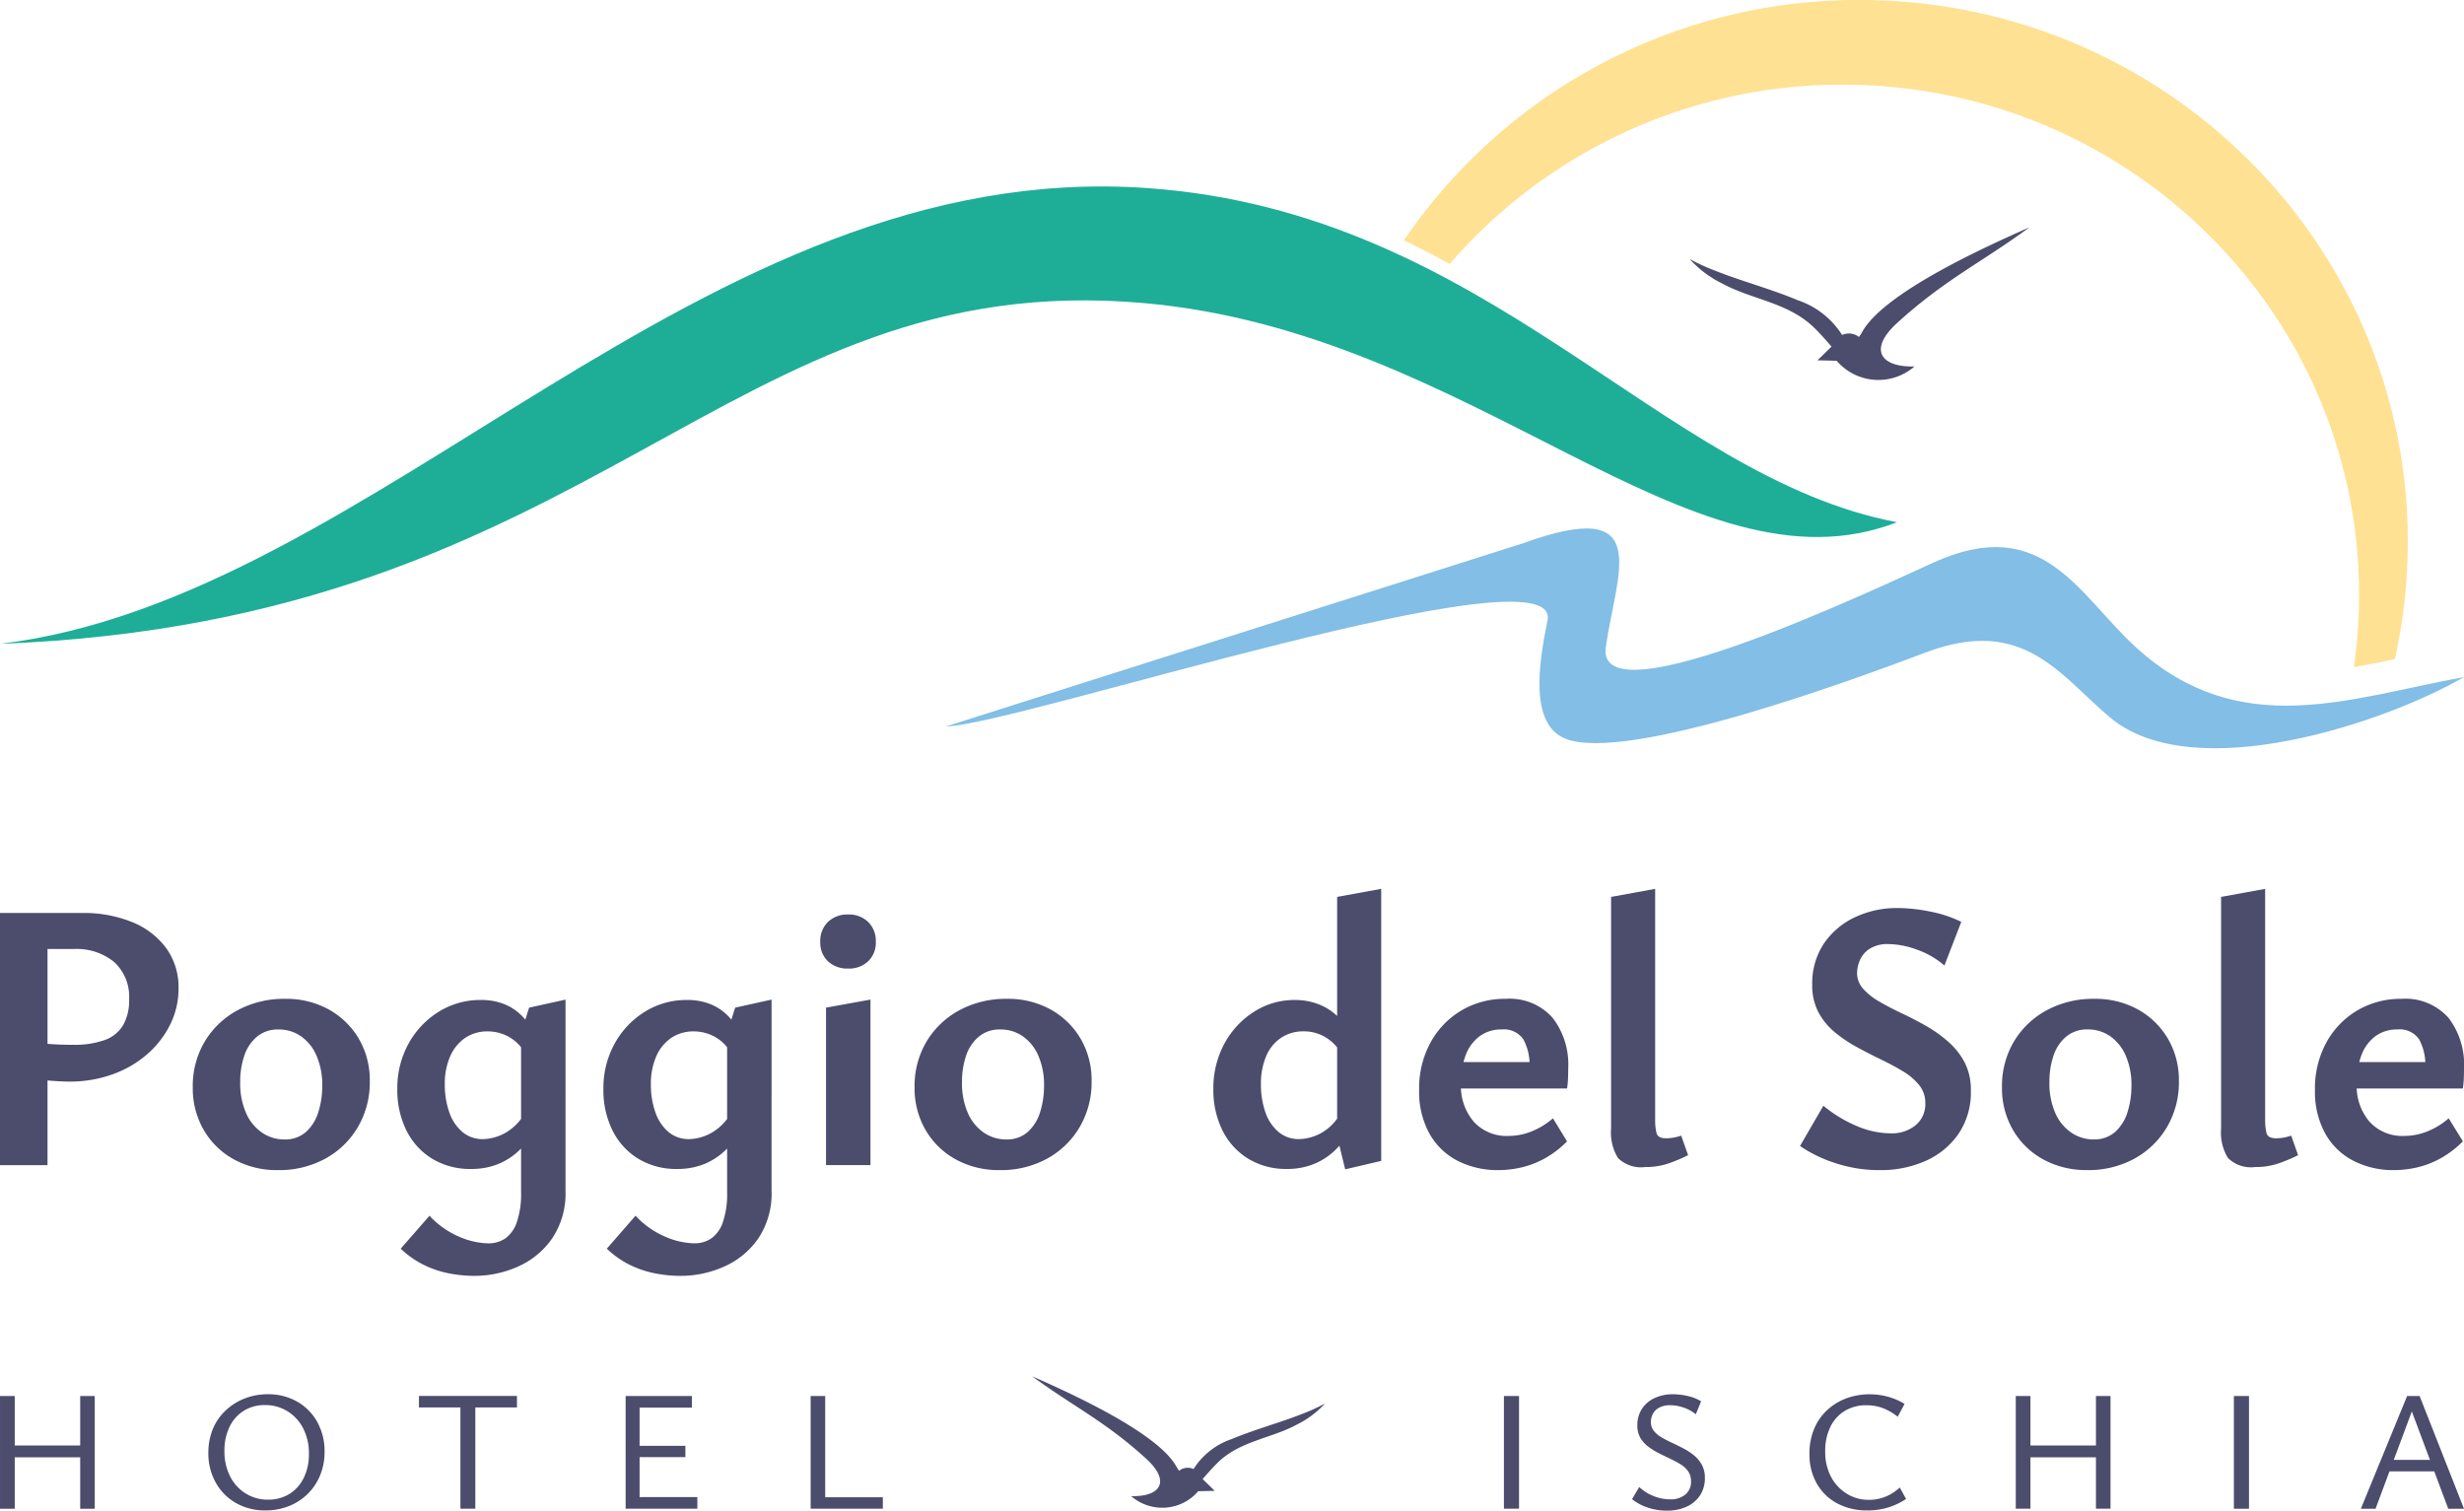
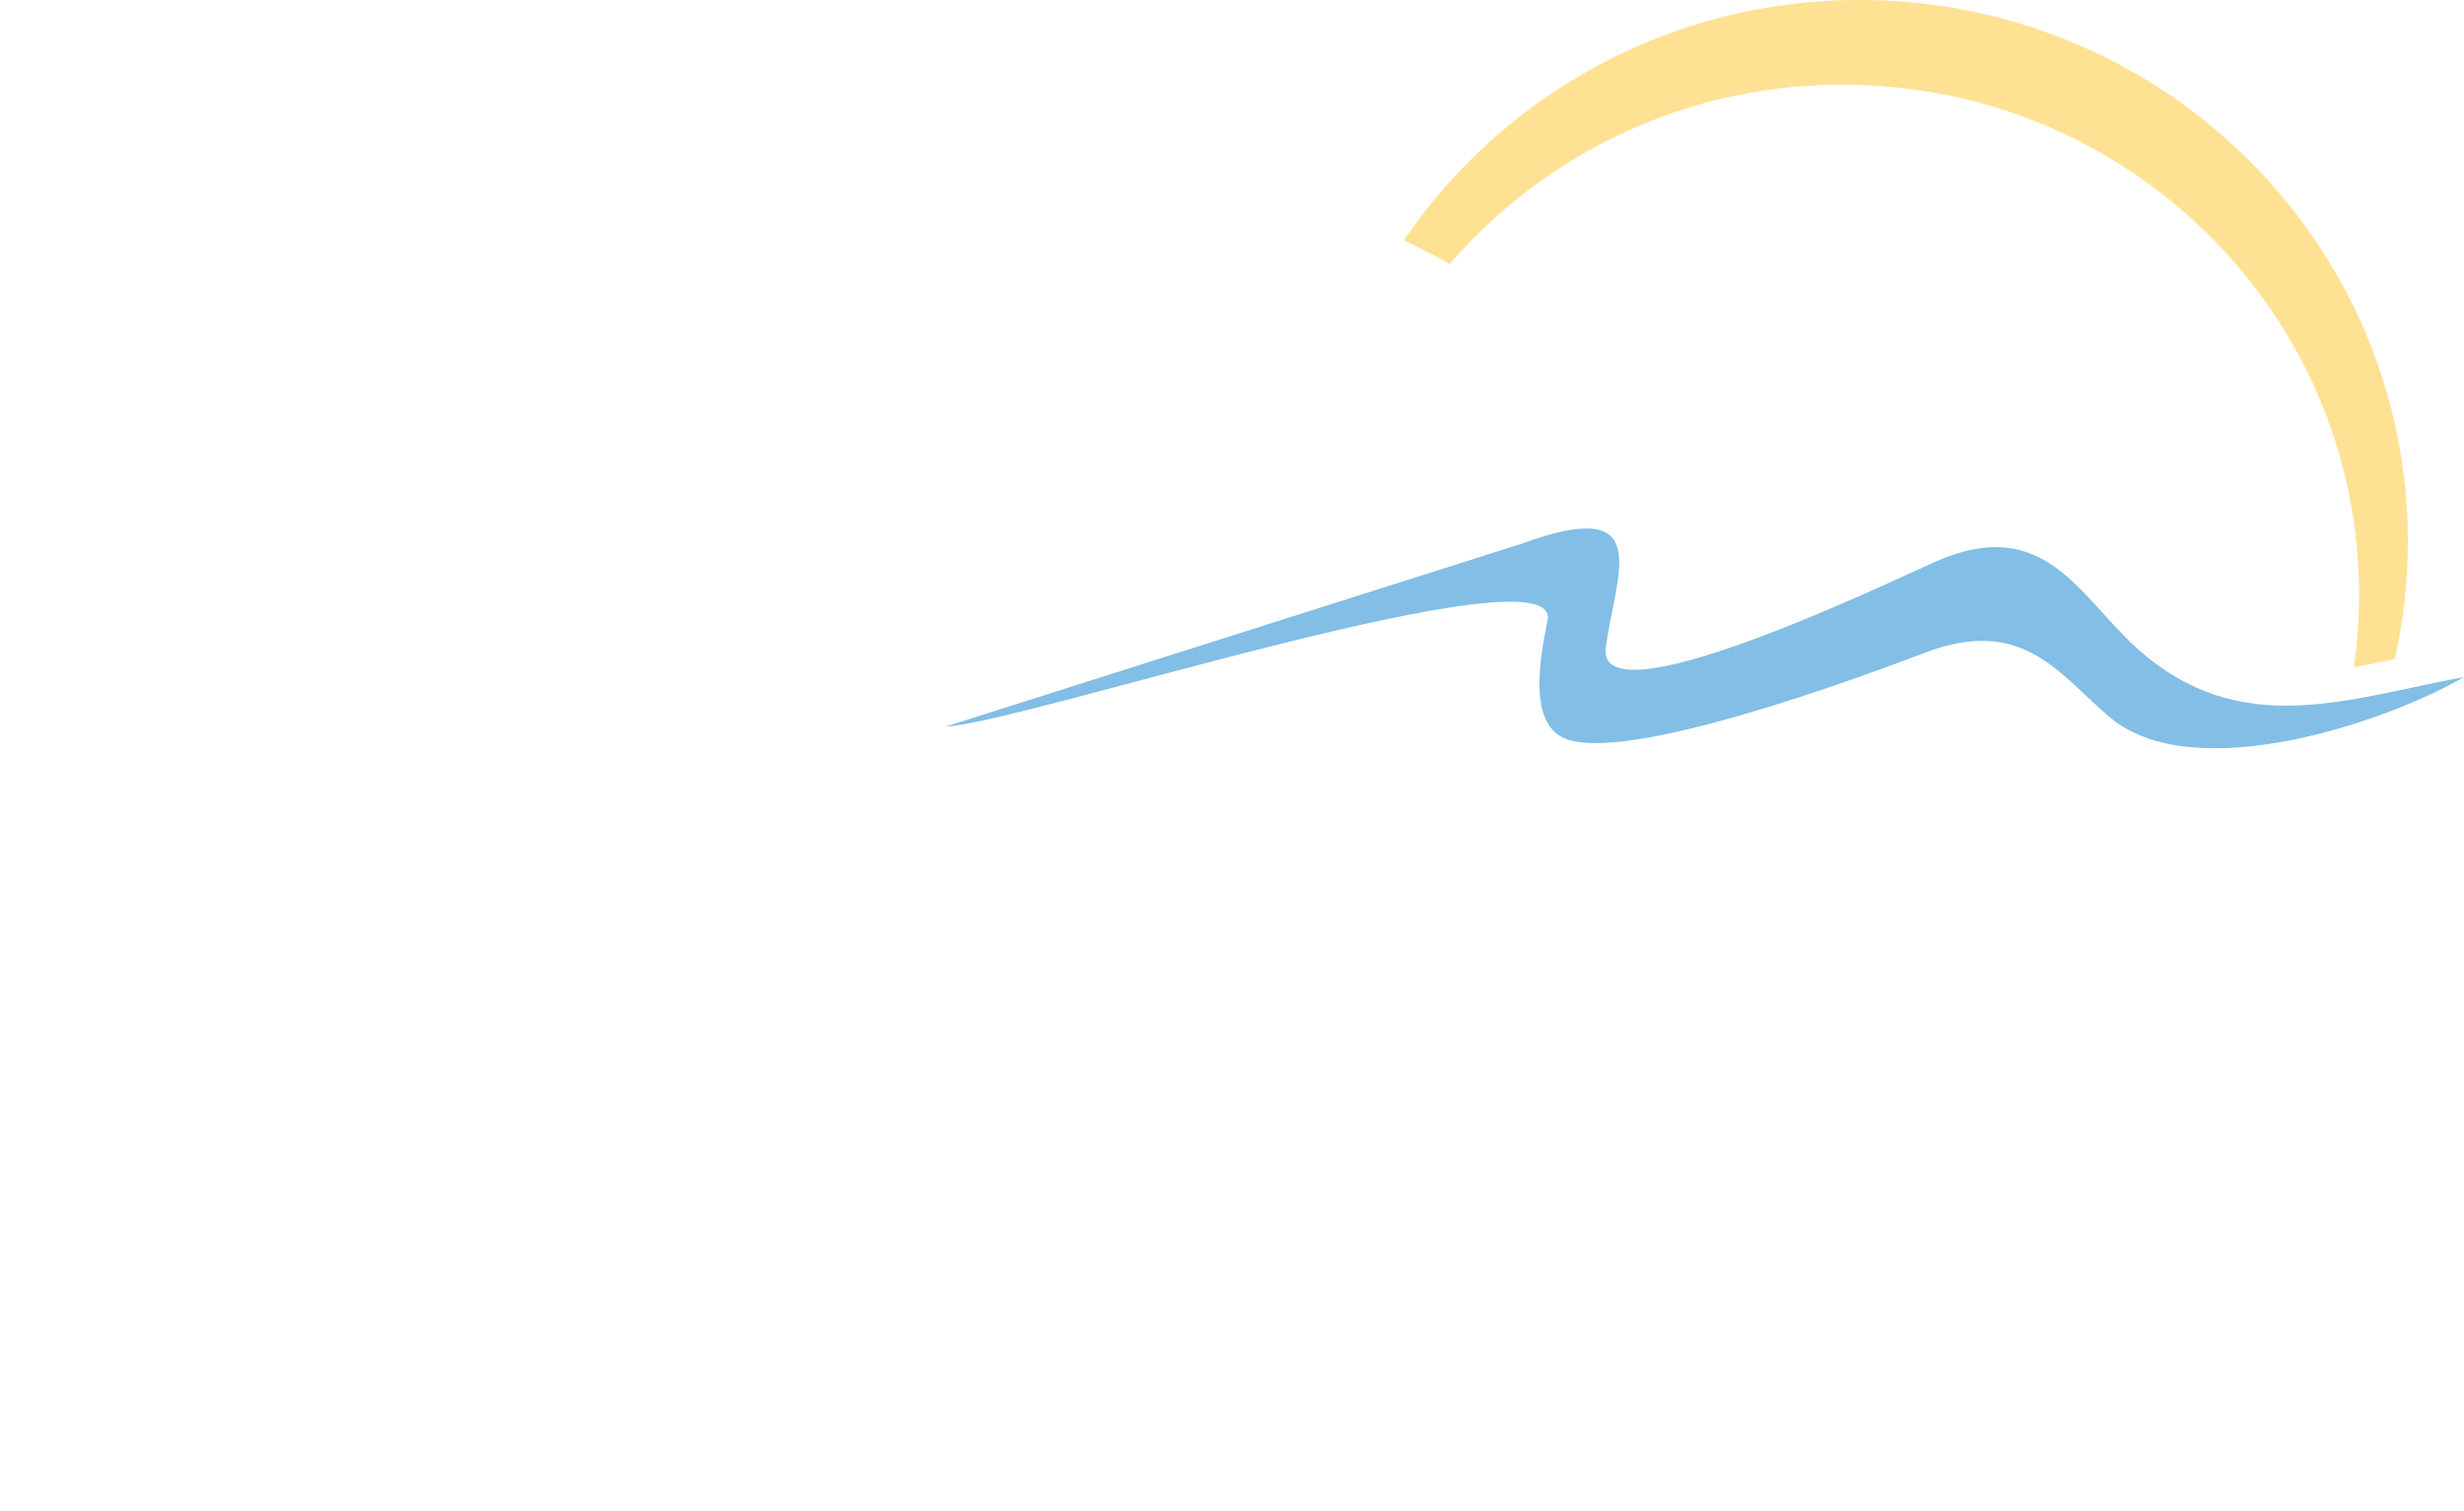
<svg xmlns="http://www.w3.org/2000/svg" width="212.055" height="130" viewBox="0 0 212.055 130">
  <g id="Raggruppa_5" data-name="Raggruppa 5" transform="translate(396 -212)">
-     <path id="Tracciato_1" data-name="Tracciato 1" d="M0,87.882C32.442,84,60.2,45.96,98.711,48.658c29.435,2.062,44.1,24.887,64.547,28.757-17.728,6.9-36.226-16.347-64.849-18.861C62.4,55.392,51.745,85.912,0,87.882Z" transform="translate(-396 179.525)" fill="#1eae98" />
-     <path id="Tracciato_3" data-name="Tracciato 3" d="M437.154,66.1c.563.563,1.1,1.171,1.461,1.6l-1.209,1.177s1.066.022,1.649.038a4.735,4.735,0,0,0,6.7.49c-2.905.079-4-1.448-1.505-3.73,4.076-3.726,7.3-5.228,11.4-8.242-3.577,1.578-12.382,5.53-14.358,8.935a3.847,3.847,0,0,1-.315.5,1.4,1.4,0,0,0-1.451-.172,7.23,7.23,0,0,0-3.793-2.982c-2.2-.932-4.98-1.693-6.963-2.485a18.323,18.323,0,0,1-2.368-1.072,9.3,9.3,0,0,0,2.775,2.094c2.593,1.419,5.74,1.636,7.977,3.854Z" transform="translate(-676.992 174.131)" fill="#4c4c6d" />
    <path id="Tracciato_4" data-name="Tracciato 4" d="M299.3,143.951c-.936,6.587,24.009-5.4,28.347-7.335,9.4-4.188,12.4,2.979,17.39,7.459,8.881,7.975,18.148,4.29,28.118,2.46-6.632,3.86-23.233,9.521-30.453,3.478-4.305-3.606-7.427-8.789-15.857-5.6-5.407,2.046-25.763,9.632-31.074,7.4-3-1.26-2.275-6.326-1.486-10.138,1.365-6.587-45.654,8.971-51.764,9.107l49.635-15.755c11.379-4.131,8.054,2.517,7.144,8.926Z" transform="translate(-557.104 123.732)" fill="#82bee5" />
    <path id="Tracciato_5" data-name="Tracciato 5" d="M395.812,0C421.87,0,443,20.87,443,46.61a46.123,46.123,0,0,1-1.117,10.118c-1.167.245-2.345.484-3.523.685a43.7,43.7,0,0,0,.446-6.23c0-24.241-19.895-43.893-44.436-43.893a44.569,44.569,0,0,0-33.823,15.427q-1.962-1.071-3.943-2.037A47.3,47.3,0,0,1,395.815,0Z" transform="translate(-631.781 211.998)" fill="#ffe194" />
-     <path id="Tracciato_7" data-name="Tracciato 7" d="M-150.228-18.743q-.495,0-1.451-.066a13.338,13.338,0,0,1-1.879-.264v-3.067q1.154.132,1.945.181t1.715.049a7.772,7.772,0,0,0,2.753-.412,3.007,3.007,0,0,0,1.583-1.286,4.288,4.288,0,0,0,.511-2.193,4.056,4.056,0,0,0-1.286-3.231,5.084,5.084,0,0,0-3.462-1.121h-2.275v18.6h-4.089v-21.7h7.056a11.021,11.021,0,0,1,4.336.791,6.791,6.791,0,0,1,2.918,2.242,5.727,5.727,0,0,1,1.055,3.462,6.926,6.926,0,0,1-.692,3.05,8.19,8.19,0,0,1-1.945,2.555,9.252,9.252,0,0,1-2.984,1.764A10.861,10.861,0,0,1-150.228-18.743Zm17.971,7.617a7.654,7.654,0,0,1-3.776-.923,6.727,6.727,0,0,1-2.6-2.539,7.145,7.145,0,0,1-.94-3.66,7.485,7.485,0,0,1,1.039-3.957,7.331,7.331,0,0,1,2.836-2.687,8.416,8.416,0,0,1,4.072-.973,7.577,7.577,0,0,1,3.743.907,6.828,6.828,0,0,1,2.588,2.506,7.025,7.025,0,0,1,.956,3.677,7.6,7.6,0,0,1-1.022,3.94,7.325,7.325,0,0,1-2.8,2.72A8.278,8.278,0,0,1-132.257-11.126Zm.561-2.638a2.686,2.686,0,0,0,1.88-.659,3.787,3.787,0,0,0,1.055-1.715,7.363,7.363,0,0,0,.33-2.209,6.258,6.258,0,0,0-.511-2.671,3.921,3.921,0,0,0-1.352-1.649,3.341,3.341,0,0,0-1.9-.561,2.788,2.788,0,0,0-1.863.627,3.625,3.625,0,0,0-1.088,1.649,6.951,6.951,0,0,0-.346,2.242,6.371,6.371,0,0,0,.511,2.687,3.927,3.927,0,0,0,1.385,1.682A3.374,3.374,0,0,0-131.7-13.764Zm16.355,11.739a11.335,11.335,0,0,1-2.259-.231,8.53,8.53,0,0,1-2.176-.758,7.859,7.859,0,0,1-1.9-1.352L-119.2-7.2a7.426,7.426,0,0,0,2.539,1.8,6.6,6.6,0,0,0,2.506.577,2.563,2.563,0,0,0,1.484-.429,2.827,2.827,0,0,0,.989-1.4,7.459,7.459,0,0,0,.363-2.555V-22.931l.692-2.176,3.133-.692V-9.346a6.938,6.938,0,0,1-1.154,4.105A7.025,7.025,0,0,1-111.6-2.817,9.19,9.19,0,0,1-115.341-2.025Zm-.264-9.2a6.278,6.278,0,0,1-3.38-.89,5.932,5.932,0,0,1-2.209-2.44,7.784,7.784,0,0,1-.775-3.528,7.9,7.9,0,0,1,.973-3.94,7.421,7.421,0,0,1,2.6-2.737,6.748,6.748,0,0,1,3.611-1.006,5.238,5.238,0,0,1,2.193.429,4.471,4.471,0,0,1,1.6,1.22,5.3,5.3,0,0,1,.989,1.88l-.923,1.154a3.593,3.593,0,0,0-1.4-1.484,3.723,3.723,0,0,0-1.863-.495,3.376,3.376,0,0,0-1.945.561,3.7,3.7,0,0,0-1.286,1.583,5.806,5.806,0,0,0-.462,2.407,7.13,7.13,0,0,0,.379,2.391,3.84,3.84,0,0,0,1.121,1.7,2.692,2.692,0,0,0,1.8.627,4.149,4.149,0,0,0,1.863-.511,4.474,4.474,0,0,0,1.764-1.8l1.319.692a10.028,10.028,0,0,1-1.6,2.341,5.819,5.819,0,0,1-1.962,1.385A6.1,6.1,0,0,1-115.605-11.225Zm18,9.2a11.335,11.335,0,0,1-2.259-.231,8.529,8.529,0,0,1-2.176-.758,7.858,7.858,0,0,1-1.9-1.352l2.473-2.836a7.427,7.427,0,0,0,2.539,1.8,6.6,6.6,0,0,0,2.506.577,2.563,2.563,0,0,0,1.484-.429,2.827,2.827,0,0,0,.989-1.4,7.459,7.459,0,0,0,.363-2.555V-22.931l.692-2.176,3.132-.692V-9.346A6.938,6.938,0,0,1-90.908-5.24a7.025,7.025,0,0,1-2.951,2.424A9.19,9.19,0,0,1-97.6-2.025Zm-.264-9.2a6.278,6.278,0,0,1-3.38-.89,5.932,5.932,0,0,1-2.209-2.44,7.784,7.784,0,0,1-.775-3.528,7.9,7.9,0,0,1,.973-3.94,7.422,7.422,0,0,1,2.6-2.737,6.748,6.748,0,0,1,3.611-1.006,5.239,5.239,0,0,1,2.193.429,4.471,4.471,0,0,1,1.6,1.22,5.3,5.3,0,0,1,.989,1.88l-.923,1.154a3.593,3.593,0,0,0-1.4-1.484,3.723,3.723,0,0,0-1.863-.495,3.376,3.376,0,0,0-1.945.561,3.7,3.7,0,0,0-1.286,1.583,5.806,5.806,0,0,0-.462,2.407,7.13,7.13,0,0,0,.379,2.391,3.84,3.84,0,0,0,1.121,1.7,2.692,2.692,0,0,0,1.8.627,4.149,4.149,0,0,0,1.863-.511,4.474,4.474,0,0,0,1.764-1.8l1.319.692a10.028,10.028,0,0,1-1.6,2.341,5.819,5.819,0,0,1-1.962,1.385A6.1,6.1,0,0,1-97.865-11.225Zm12.794-.33V-25.107l3.825-.692v14.245Zm1.912-16.916a2.433,2.433,0,0,1-1.748-.627,2.21,2.21,0,0,1-.659-1.682,2.264,2.264,0,0,1,.659-1.7,2.4,2.4,0,0,1,1.748-.643,2.352,2.352,0,0,1,1.715.643,2.264,2.264,0,0,1,.659,1.7,2.21,2.21,0,0,1-.659,1.682A2.387,2.387,0,0,1-83.159-28.47Zm13.025,17.344a7.654,7.654,0,0,1-3.775-.923,6.727,6.727,0,0,1-2.6-2.539,7.145,7.145,0,0,1-.94-3.66,7.485,7.485,0,0,1,1.039-3.957,7.331,7.331,0,0,1,2.836-2.687,8.416,8.416,0,0,1,4.072-.973,7.577,7.577,0,0,1,3.743.907,6.828,6.828,0,0,1,2.588,2.506,7.025,7.025,0,0,1,.956,3.677,7.6,7.6,0,0,1-1.022,3.94,7.325,7.325,0,0,1-2.8,2.72A8.278,8.278,0,0,1-70.134-11.126Zm.561-2.638a2.686,2.686,0,0,0,1.88-.659,3.787,3.787,0,0,0,1.055-1.715,7.364,7.364,0,0,0,.33-2.209,6.258,6.258,0,0,0-.511-2.671,3.921,3.921,0,0,0-1.352-1.649,3.341,3.341,0,0,0-1.9-.561,2.788,2.788,0,0,0-1.863.627,3.625,3.625,0,0,0-1.088,1.649,6.951,6.951,0,0,0-.346,2.242,6.371,6.371,0,0,0,.511,2.687,3.927,3.927,0,0,0,1.385,1.682A3.374,3.374,0,0,0-69.574-13.764Zm24.17,2.539a6.215,6.215,0,0,1-3.347-.89,5.932,5.932,0,0,1-2.209-2.44,7.784,7.784,0,0,1-.775-3.528,8.012,8.012,0,0,1,.956-3.94,7.384,7.384,0,0,1,2.555-2.737,6.411,6.411,0,0,1,3.479-1.006,5.6,5.6,0,0,1,2.176.412,4.808,4.808,0,0,1,1.715,1.2,5.118,5.118,0,0,1,1.088,1.912l-.923,1.154a3.851,3.851,0,0,0-1.418-1.484,3.633,3.633,0,0,0-1.847-.495,3.454,3.454,0,0,0-1.962.561A3.549,3.549,0,0,0-47.2-20.919a5.993,5.993,0,0,0-.445,2.407,7.13,7.13,0,0,0,.379,2.391,3.84,3.84,0,0,0,1.121,1.7,2.692,2.692,0,0,0,1.8.627,4.15,4.15,0,0,0,1.863-.511,4.281,4.281,0,0,0,1.731-1.8l1.319.692a10.028,10.028,0,0,1-1.6,2.341A5.819,5.819,0,0,1-43-11.687,6.1,6.1,0,0,1-45.4-11.225Zm5.012.033-.692-2.836V-34.637l3.792-.692v23.411Zm13.19.066a7.52,7.52,0,0,1-3.528-.808,5.823,5.823,0,0,1-2.424-2.358,7.473,7.473,0,0,1-.874-3.726,8.254,8.254,0,0,1,.989-4.105,7.227,7.227,0,0,1,2.671-2.753,7.338,7.338,0,0,1,3.792-.989,4.947,4.947,0,0,1,4.023,1.616A6.567,6.567,0,0,1-21.2-19.9q0,.363-.016.841a7.715,7.715,0,0,1-.082.907h-3.231v-1.814a4.6,4.6,0,0,0-.528-2.407,2.027,2.027,0,0,0-1.88-.857,3.1,3.1,0,0,0-1.88.577,3.568,3.568,0,0,0-1.2,1.616,6.546,6.546,0,0,0-.412,2.424,4.721,4.721,0,0,0,1.121,3.347,3.824,3.824,0,0,0,2.935,1.2,5.448,5.448,0,0,0,1.995-.379,6.539,6.539,0,0,0,1.863-1.138L-21.3-13.6a8.4,8.4,0,0,1-1.978,1.5,7.81,7.81,0,0,1-2.011.758A9.025,9.025,0,0,1-27.2-11.126Zm-4.979-7.023.429-2.275h10.024v2.275Zm17.608,6.76a2.831,2.831,0,0,1-2.341-.775,4.2,4.2,0,0,1-.594-2.523V-34.637l3.792-.692v19.883a4.688,4.688,0,0,0,.115,1.121q.115.462.841.462a3.875,3.875,0,0,0,.561-.049,4.364,4.364,0,0,0,.725-.181l.594,1.682a13.775,13.775,0,0,1-1.731.725A6.078,6.078,0,0,1-14.573-11.39ZM9.531-16.9A2.407,2.407,0,0,0,9-18.446a5.227,5.227,0,0,0-1.4-1.187q-.874-.528-1.9-1.022T3.645-21.711A11.634,11.634,0,0,1,1.732-23a5.691,5.691,0,0,1-1.4-1.715A4.907,4.907,0,0,1-.2-27.053,6.176,6.176,0,0,1,.809-30.63,6.612,6.612,0,0,1,3.48-32.889a8.456,8.456,0,0,1,3.677-.791,14.526,14.526,0,0,1,2.77.3,10.556,10.556,0,0,1,2.7.89l-1.451,3.759A7.259,7.259,0,0,0,8.805-30.1a7.4,7.4,0,0,0-2.44-.478,2.88,2.88,0,0,0-1.616.4,2.217,2.217,0,0,0-.841.973,2.8,2.8,0,0,0-.247,1.1,2.019,2.019,0,0,0,.528,1.385,5.718,5.718,0,0,0,1.4,1.1q.874.511,1.929,1.006t2.094,1.088a11.389,11.389,0,0,1,1.912,1.368,6.24,6.24,0,0,1,1.4,1.781,5.082,5.082,0,0,1,.528,2.391,6.357,6.357,0,0,1-1.088,3.776A6.76,6.76,0,0,1,9.514-11.9a9.446,9.446,0,0,1-3.841.775,12.045,12.045,0,0,1-3.957-.627A11.664,11.664,0,0,1-1.252-13.2L.759-16.666a11.345,11.345,0,0,0,2.77,1.7,7.555,7.555,0,0,0,3.034.676,3.235,3.235,0,0,0,2.127-.692A2.343,2.343,0,0,0,9.531-16.9Zm13.915,5.77a7.654,7.654,0,0,1-3.776-.923,6.727,6.727,0,0,1-2.6-2.539,7.145,7.145,0,0,1-.94-3.66,7.485,7.485,0,0,1,1.039-3.957A7.331,7.331,0,0,1,20-24.893a8.416,8.416,0,0,1,4.072-.973,7.577,7.577,0,0,1,3.743.907A6.828,6.828,0,0,1,30.4-22.453a7.025,7.025,0,0,1,.956,3.677,7.6,7.6,0,0,1-1.022,3.94,7.325,7.325,0,0,1-2.8,2.72A8.278,8.278,0,0,1,23.445-11.126Zm.561-2.638a2.686,2.686,0,0,0,1.88-.659,3.787,3.787,0,0,0,1.055-1.715,7.363,7.363,0,0,0,.33-2.209,6.258,6.258,0,0,0-.511-2.671,3.921,3.921,0,0,0-1.352-1.649,3.341,3.341,0,0,0-1.9-.561,2.788,2.788,0,0,0-1.863.627,3.625,3.625,0,0,0-1.088,1.649,6.952,6.952,0,0,0-.346,2.242,6.371,6.371,0,0,0,.511,2.687,3.927,3.927,0,0,0,1.385,1.682A3.374,3.374,0,0,0,24.006-13.764ZM37.921-11.39a2.831,2.831,0,0,1-2.341-.775,4.2,4.2,0,0,1-.594-2.523V-34.637l3.792-.692v19.883a4.688,4.688,0,0,0,.115,1.121q.115.462.841.462a3.875,3.875,0,0,0,.561-.049,4.364,4.364,0,0,0,.725-.181l.594,1.682a13.775,13.775,0,0,1-1.731.725A6.078,6.078,0,0,1,37.921-11.39Zm11.97.264a7.52,7.52,0,0,1-3.528-.808,5.823,5.823,0,0,1-2.424-2.358,7.473,7.473,0,0,1-.874-3.726,8.254,8.254,0,0,1,.989-4.105,7.227,7.227,0,0,1,2.671-2.753,7.338,7.338,0,0,1,3.792-.989A4.947,4.947,0,0,1,54.54-24.25,6.567,6.567,0,0,1,55.892-19.9q0,.363-.016.841a7.719,7.719,0,0,1-.082.907H52.561v-1.814a4.6,4.6,0,0,0-.528-2.407,2.027,2.027,0,0,0-1.88-.857,3.1,3.1,0,0,0-1.88.577,3.568,3.568,0,0,0-1.2,1.616,6.545,6.545,0,0,0-.412,2.424,4.721,4.721,0,0,0,1.121,3.347,3.824,3.824,0,0,0,2.935,1.2,5.448,5.448,0,0,0,1.995-.379,6.54,6.54,0,0,0,1.863-1.138l1.22,1.978a8.4,8.4,0,0,1-1.978,1.5,7.81,7.81,0,0,1-2.011.758A9.025,9.025,0,0,1,49.89-11.126ZM44.911-18.15l.429-2.275H55.364v2.275Z" transform="translate(-239.837 323.822)" fill="#4c4c6d" />
-     <path id="Tracciato_8" data-name="Tracciato 8" d="M-150.542-4.845v-9.7h1.253v9.7Zm-6.9,0v-9.7h1.268v9.7Zm.413-4.424v-1.018h7.344v1.018ZM-134.6-4.7a5.019,5.019,0,0,1-2.529-.634,4.561,4.561,0,0,1-1.747-1.762,5.1,5.1,0,0,1-.634-2.544,5.314,5.314,0,0,1,.391-2.079,4.55,4.55,0,0,1,1.106-1.593,5.144,5.144,0,0,1,1.637-1.025,5.386,5.386,0,0,1,1.983-.361,4.978,4.978,0,0,1,2.522.634,4.538,4.538,0,0,1,1.733,1.755,5.137,5.137,0,0,1,.627,2.551,5.228,5.228,0,0,1-.4,2.079A4.786,4.786,0,0,1-131-6.084a4.889,4.889,0,0,1-1.615,1.025A5.386,5.386,0,0,1-134.6-4.7Zm.221-.929a3.414,3.414,0,0,0,1.851-.494A3.348,3.348,0,0,0-131.3-7.507a4.573,4.573,0,0,0,.442-2.057,4.648,4.648,0,0,0-.5-2.212,3.729,3.729,0,0,0-1.357-1.467,3.626,3.626,0,0,0-1.932-.524,3.37,3.37,0,0,0-1.806.487,3.3,3.3,0,0,0-1.231,1.379,4.608,4.608,0,0,0-.442,2.072,4.705,4.705,0,0,0,.494,2.212,3.677,3.677,0,0,0,1.349,1.467A3.572,3.572,0,0,0-134.379-5.627Zm16.56.782v-9.7h1.283v9.7Zm-3.569-8.715v-.988h8.435v.988Zm23.963,8.715H-103.6v-9.7H-97.9v1h-4.5v7.7h4.97Zm-5.766-4.439v-.973h4.734v.973Zm15.513,4.439v-9.7h1.253v9.7Zm.413,0v-.988h5.8v.988Zm59.252,0v-9.7h1.3v9.7Zm16.1-2.359a1.473,1.473,0,0,0-.243-.855,2.161,2.161,0,0,0-.664-.612,9.236,9.236,0,0,0-.907-.487q-.487-.229-.981-.479a5.777,5.777,0,0,1-.907-.568,2.544,2.544,0,0,1-.664-.752,2.079,2.079,0,0,1-.251-1.054,2.532,2.532,0,0,1,.4-1.438,2.608,2.608,0,0,1,1.091-.922,3.644,3.644,0,0,1,1.563-.324,5.713,5.713,0,0,1,1.268.147,3.948,3.948,0,0,1,1.165.457l-.457,1.121a3.279,3.279,0,0,0-1.04-.575,3.535,3.535,0,0,0-1.158-.206,1.961,1.961,0,0,0-.951.206,1.281,1.281,0,0,0-.546.538,1.519,1.519,0,0,0-.17.7,1.187,1.187,0,0,0,.251.759,2.359,2.359,0,0,0,.664.56q.413.243.907.472t.988.487a5.261,5.261,0,0,1,.907.6,2.742,2.742,0,0,1,.671.811,2.27,2.27,0,0,1,.258,1.106,2.678,2.678,0,0,1-.428,1.534,2.714,2.714,0,0,1-1.165.966,3.981,3.981,0,0,1-1.652.332,5.1,5.1,0,0,1-1.718-.28,4.263,4.263,0,0,1-1.305-.708l.619-1.047a3.845,3.845,0,0,0,1.239.782,3.822,3.822,0,0,0,1.416.28,1.934,1.934,0,0,0,1.32-.42A1.425,1.425,0,0,0-11.909-7.2ZM3.28-4.7A5.4,5.4,0,0,1,.662-5.31,4.387,4.387,0,0,1-1.093-7.02a5.074,5.074,0,0,1-.627-2.559,5.464,5.464,0,0,1,.391-2.109A4.64,4.64,0,0,1-.23-13.3a4.941,4.941,0,0,1,1.652-1.032,5.686,5.686,0,0,1,2.05-.361,5.9,5.9,0,0,1,1.556.206,5.555,5.555,0,0,1,1.438.619l-.59,1.106a4.793,4.793,0,0,0-1.283-.745,3.958,3.958,0,0,0-1.4-.243,3.508,3.508,0,0,0-1.888.494A3.282,3.282,0,0,0,.072-11.872,4.709,4.709,0,0,0-.363-9.785a4.572,4.572,0,0,0,.5,2.19A3.742,3.742,0,0,0,1.5-6.136a3.546,3.546,0,0,0,1.888.524A3.724,3.724,0,0,0,4.865-5.9a4.027,4.027,0,0,0,1.187-.774l.546.988a5.978,5.978,0,0,1-1.563.737A6.01,6.01,0,0,1,3.28-4.7Zm19.657-.147v-9.7H24.19v9.7Zm-6.9,0v-9.7H17.3v9.7Zm.413-4.424v-1.018h7.344v1.018ZM34.808-4.845v-9.7h1.3v9.7Zm18.448,0L49.879-13.87h.487L47-4.845H45.735l3.982-9.7h1.076l3.819,9.7ZM47.49-8.06l.354-.988h4.335l.531.988Z" transform="translate(-238.557 346.683)" fill="#4c4c6d" />
-     <path id="Tracciato_6" data-name="Tracciato 6" d="M514.371,97.963c-.486.482-.948,1.009-1.261,1.374l1.042,1.013-1.419.033a4.079,4.079,0,0,1-5.774.422c2.5.069,3.446-1.245,1.3-3.211-3.511-3.211-6.293-4.508-9.82-7.1,3.086,1.358,10.667,4.763,12.375,7.7.073.122.239.41.267.43a1.218,1.218,0,0,1,1.249-.15A6.225,6.225,0,0,1,515.6,95.9c1.9-.8,4.293-1.459,6-2.14a15.424,15.424,0,0,0,2.039-.925,8.124,8.124,0,0,1-2.392,1.8c-2.234,1.22-4.947,1.411-6.873,3.321Z" transform="translate(-805.61 239.946)" fill="#4c4c6d" />
  </g>
</svg>